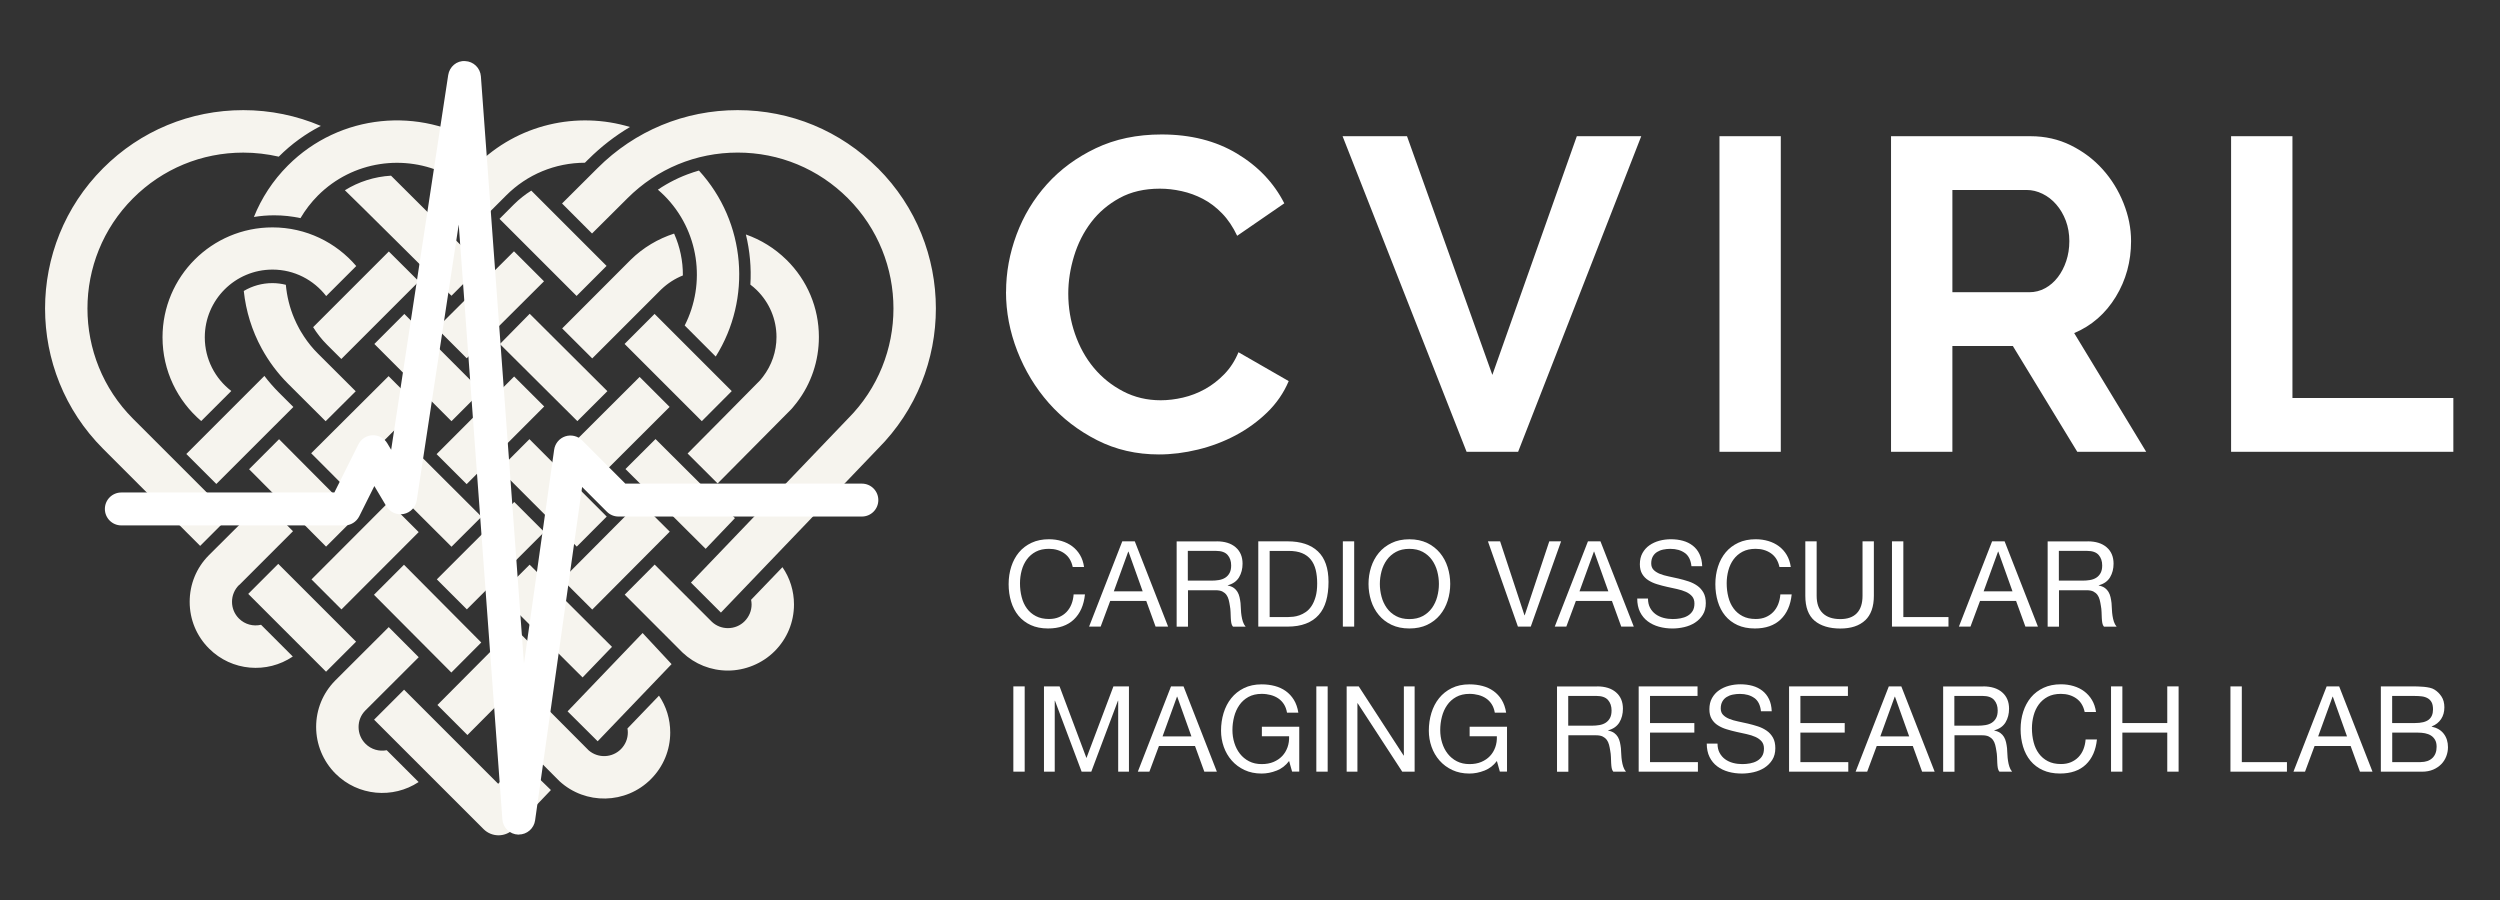
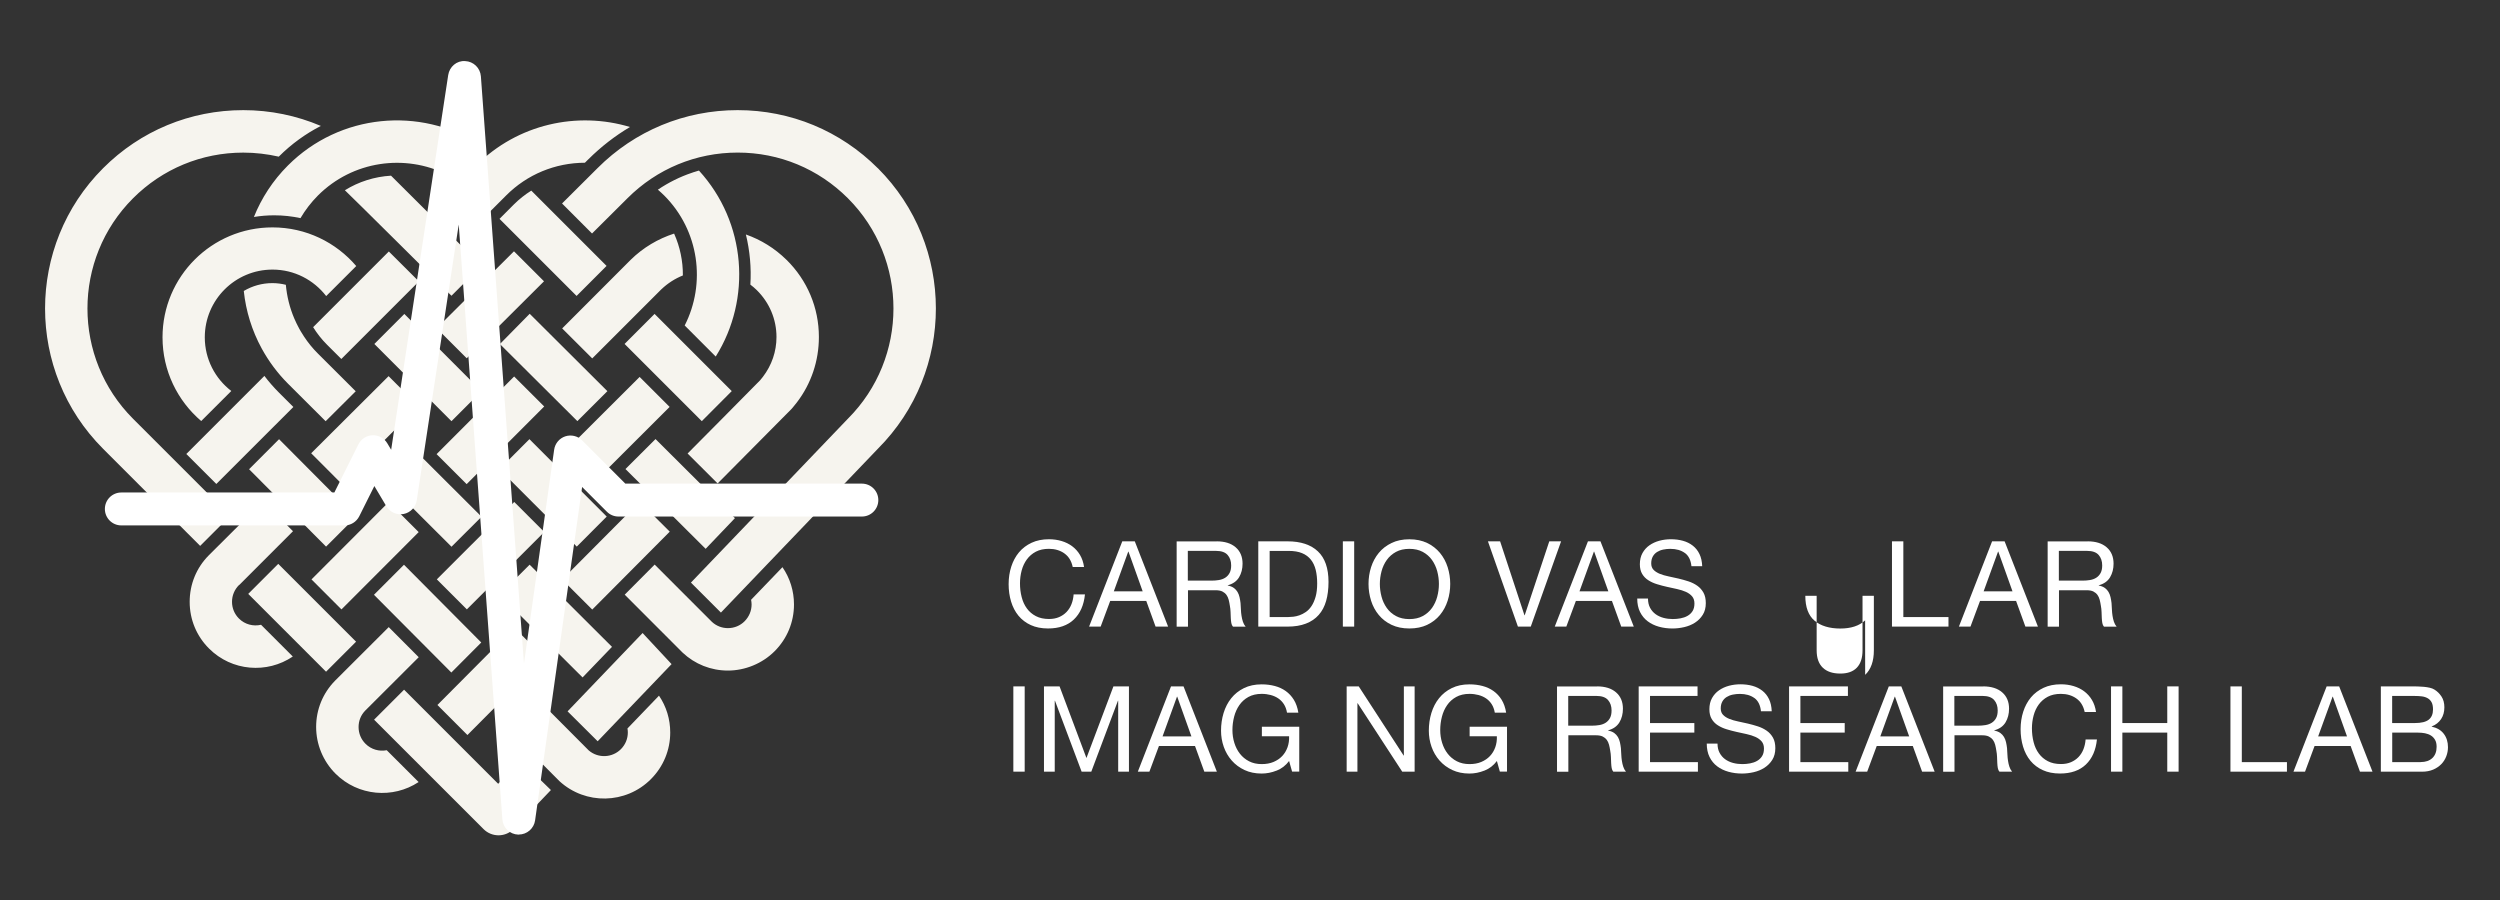
<svg xmlns="http://www.w3.org/2000/svg" id="uuid-4f726240-3390-4c18-8c3f-375a8597e693" viewBox="0 0 741.13 266.81">
  <rect x="0" y="0" width="741.13" height="266.81" fill="#333333" stroke="none" />
  <g id="uuid-77314cc9-0f26-4bae-8c0b-1471387452b5">
    <path d="M315.54,164.05c-1.29-.9-2.81-1.35-4.58-1.35-1.51,0-2.8.28-3.88.85s-1.96,1.33-2.66,2.28c-.7.96-1.21,2.05-1.54,3.27-.33,1.23-.5,2.5-.5,3.82,0,1.44.16,2.8.5,4.09.33,1.29.84,2.41,1.54,3.36.7.96,1.59,1.72,2.67,2.28,1.09.57,2.38.85,3.89.85,1.11,0,2.09-.18,2.96-.55.86-.37,1.6-.87,2.23-1.52.62-.65,1.12-1.42,1.47-2.32.35-.9.57-1.86.64-2.9h3.36c-.33,3.19-1.43,5.67-3.29,7.44-1.87,1.77-4.41,2.66-7.65,2.66-1.96,0-3.67-.34-5.13-1.01-1.46-.67-2.68-1.6-3.65-2.78-.97-1.18-1.69-2.57-2.18-4.18-.48-1.6-.73-3.33-.73-5.17s.26-3.57.78-5.19c.52-1.62,1.28-3.03,2.28-4.23,1-1.2,2.25-2.15,3.75-2.85,1.5-.7,3.22-1.04,5.15-1.04,1.32,0,2.57.18,3.75.53,1.18.35,2.23.87,3.15,1.56.92.69,1.69,1.54,2.3,2.57s1.01,2.21,1.2,3.56h-3.36c-.38-1.79-1.21-3.14-2.5-4.04Z" fill="#fff" stroke-width="0" />
    <path d="M336.41,160.48l9.88,25.28h-3.72l-2.76-7.61h-10.69l-2.83,7.61h-3.43l9.84-25.28h3.72ZM338.75,175.31l-4.21-11.79h-.07l-4.28,11.79h8.57Z" fill="#fff" stroke-width="0" />
    <path d="M360.67,160.48c2.41,0,4.29.59,5.65,1.77,1.36,1.18,2.04,2.8,2.04,4.85,0,1.53-.35,2.88-1.04,4.04-.7,1.16-1.81,1.95-3.35,2.37v.07c.73.14,1.33.38,1.79.71.46.33.83.73,1.1,1.19.27.46.47.97.6,1.54.13.57.23,1.16.3,1.77.05.61.08,1.24.11,1.88.02.64.08,1.26.18,1.88.09.61.23,1.2.41,1.75.18.55.44,1.04.8,1.47h-3.75c-.24-.26-.4-.61-.48-1.06-.08-.45-.14-.95-.16-1.5-.02-.55-.05-1.15-.07-1.79s-.09-1.26-.21-1.88c-.09-.61-.21-1.2-.35-1.75s-.37-1.04-.67-1.45-.71-.74-1.2-.99c-.5-.25-1.16-.37-1.98-.37h-8.21v10.8h-3.36v-25.28h11.9ZM361.37,171.95c.71-.12,1.33-.35,1.86-.69.53-.34.96-.8,1.27-1.38.32-.58.48-1.33.48-2.25,0-1.27-.35-2.31-1.06-3.12-.71-.8-1.85-1.2-3.43-1.2h-8.36v8.82h7.01c.78,0,1.52-.06,2.23-.18Z" fill="#fff" stroke-width="0" />
    <path d="M381.7,160.48c3.9,0,6.89.99,8.99,2.97,2.1,1.98,3.15,5,3.15,9.06,0,2.12-.24,4.01-.71,5.65-.47,1.64-1.2,3.02-2.2,4.14-.99,1.12-2.25,1.98-3.79,2.57-1.53.59-3.35.89-5.45.89h-8.67v-25.28h8.67ZM381.98,182.92c.38,0,.85-.03,1.42-.09.57-.06,1.17-.2,1.81-.42.64-.22,1.27-.55,1.89-.97.63-.43,1.19-1,1.68-1.74.5-.73.9-1.65,1.22-2.74.32-1.1.48-2.43.48-3.98s-.15-2.86-.44-4.05c-.3-1.19-.78-2.21-1.45-3.04s-1.54-1.48-2.6-1.91c-1.06-.44-2.37-.66-3.93-.66h-5.67v19.62h5.59Z" fill="#fff" stroke-width="0" />
    <path d="M401.45,160.48v25.28h-3.36v-25.28h3.36Z" fill="#fff" stroke-width="0" />
    <path d="M406.46,168.14c.51-1.59,1.27-3,2.28-4.23,1.01-1.23,2.28-2.21,3.79-2.94,1.51-.73,3.27-1.1,5.28-1.1s3.76.37,5.28,1.1c1.51.73,2.77,1.71,3.79,2.94,1.01,1.23,1.78,2.64,2.28,4.23s.76,3.25.76,4.97-.25,3.38-.76,4.97-1.27,3-2.28,4.23c-1.02,1.23-2.28,2.2-3.79,2.92s-3.27,1.08-5.28,1.08-3.76-.36-5.28-1.08-2.77-1.69-3.79-2.92c-1.02-1.23-1.78-2.64-2.28-4.23s-.76-3.25-.76-4.97.25-3.38.76-4.97ZM409.56,176.89c.33,1.24.85,2.35,1.56,3.35s1.62,1.79,2.73,2.39c1.11.6,2.43.9,3.96.9s2.86-.3,3.97-.9c1.11-.6,2.02-1.4,2.73-2.39s1.23-2.11,1.56-3.35c.33-1.24.5-2.5.5-3.77s-.17-2.53-.5-3.77c-.33-1.24-.85-2.35-1.56-3.35-.71-.99-1.62-1.79-2.73-2.39-1.11-.6-2.43-.9-3.97-.9s-2.86.3-3.96.9c-1.11.6-2.02,1.4-2.73,2.39-.71.99-1.23,2.11-1.56,3.35-.33,1.24-.5,2.5-.5,3.77s.17,2.53.5,3.77Z" fill="#fff" stroke-width="0" />
    <path d="M449.99,185.76l-8.89-25.28h3.61l7.22,21.92h.07l7.29-21.92h3.5l-8.99,25.28h-3.82Z" fill="#fff" stroke-width="0" />
    <path d="M474.46,160.48l9.88,25.28h-3.72l-2.76-7.61h-10.69l-2.83,7.61h-3.43l9.84-25.28h3.72ZM476.8,175.31l-4.21-11.79h-.07l-4.28,11.79h8.57Z" fill="#fff" stroke-width="0" />
    <path d="M499.47,163.93c-1.12-.81-2.55-1.22-4.3-1.22-.71,0-1.4.07-2.09.21s-1.29.38-1.82.71c-.53.33-.96.77-1.27,1.33-.32.56-.48,1.25-.48,2.07,0,.78.23,1.41.69,1.89.46.48,1.07.88,1.84,1.19.77.31,1.63.56,2.6.76.97.2,1.95.42,2.96.65,1,.24,1.99.51,2.96.83.97.32,1.83.75,2.6,1.29.77.54,1.38,1.23,1.84,2.05.46.83.69,1.86.69,3.12,0,1.35-.3,2.5-.9,3.45-.6.96-1.38,1.73-2.32,2.34-.94.6-2,1.04-3.17,1.31-1.17.27-2.33.41-3.49.41-1.42,0-2.76-.18-4.02-.53-1.26-.35-2.37-.89-3.33-1.61-.96-.72-1.71-1.64-2.27-2.76-.55-1.12-.83-2.45-.83-3.98h3.19c0,1.06.21,1.98.62,2.74.41.77.96,1.4,1.63,1.89s1.46.86,2.35,1.1c.9.24,1.82.35,2.76.35.75,0,1.52-.07,2.28-.21s1.46-.38,2.07-.73c.61-.34,1.11-.81,1.49-1.4.38-.59.57-1.35.57-2.27,0-.87-.23-1.58-.69-2.12-.46-.54-1.07-.98-1.84-1.33-.77-.34-1.63-.62-2.6-.83s-1.95-.43-2.96-.65c-1-.22-1.99-.48-2.96-.78-.97-.29-1.83-.68-2.6-1.17-.77-.48-1.38-1.11-1.84-1.88-.46-.77-.69-1.73-.69-2.89,0-1.27.26-2.38.78-3.31.52-.93,1.21-1.7,2.07-2.3.86-.6,1.84-1.05,2.94-1.35,1.1-.29,2.22-.44,3.38-.44,1.3,0,2.5.15,3.61.46,1.11.31,2.08.79,2.92,1.45.84.66,1.5,1.49,1.98,2.5.48,1,.75,2.2.8,3.59h-3.19c-.19-1.82-.84-3.13-1.97-3.95Z" fill="#fff" stroke-width="0" />
-     <path d="M525.04,164.05c-1.29-.9-2.81-1.35-4.58-1.35-1.51,0-2.8.28-3.88.85s-1.96,1.33-2.66,2.28-1.21,2.05-1.54,3.27c-.33,1.23-.5,2.5-.5,3.82,0,1.44.17,2.8.5,4.09.33,1.29.84,2.41,1.54,3.36.7.96,1.59,1.72,2.67,2.28,1.09.57,2.38.85,3.9.85,1.11,0,2.09-.18,2.96-.55.86-.37,1.6-.87,2.23-1.52.62-.65,1.12-1.42,1.47-2.32.35-.9.57-1.86.64-2.9h3.36c-.33,3.19-1.43,5.67-3.29,7.44-1.87,1.77-4.41,2.66-7.65,2.66-1.96,0-3.67-.34-5.13-1.01-1.46-.67-2.68-1.6-3.65-2.78-.97-1.18-1.69-2.57-2.18-4.18-.48-1.6-.73-3.33-.73-5.17s.26-3.57.78-5.19c.52-1.62,1.28-3.03,2.28-4.23s2.25-2.15,3.75-2.85c1.5-.7,3.22-1.04,5.15-1.04,1.32,0,2.57.18,3.75.53,1.18.35,2.23.87,3.15,1.56.92.69,1.69,1.54,2.3,2.57.61,1.03,1.01,2.21,1.2,3.56h-3.36c-.38-1.79-1.21-3.14-2.5-4.04Z" fill="#fff" stroke-width="0" />
-     <path d="M552.92,183.9c-1.72,1.62-4.18,2.43-7.36,2.43s-5.8-.77-7.63-2.32c-1.83-1.55-2.74-4.01-2.74-7.38v-16.15h3.36v16.15c0,2.27.6,3.98,1.81,5.15,1.2,1.17,2.94,1.75,5.21,1.75,2.15,0,3.78-.58,4.9-1.75,1.12-1.17,1.68-2.89,1.68-5.15v-16.15h3.36v16.15c0,3.23-.86,5.66-2.58,7.28Z" fill="#fff" stroke-width="0" />
+     <path d="M552.92,183.9c-1.72,1.62-4.18,2.43-7.36,2.43s-5.8-.77-7.63-2.32c-1.83-1.55-2.74-4.01-2.74-7.38h3.36v16.15c0,2.27.6,3.98,1.81,5.15,1.2,1.17,2.94,1.75,5.21,1.75,2.15,0,3.78-.58,4.9-1.75,1.12-1.17,1.68-2.89,1.68-5.15v-16.15h3.36v16.15c0,3.23-.86,5.66-2.58,7.28Z" fill="#fff" stroke-width="0" />
    <path d="M564.25,160.48v22.45h13.38v2.83h-16.75v-25.28h3.36Z" fill="#fff" stroke-width="0" />
    <path d="M594.27,160.48l9.88,25.28h-3.72l-2.76-7.61h-10.69l-2.83,7.61h-3.43l9.84-25.28h3.72ZM596.61,175.31l-4.21-11.79h-.07l-4.28,11.79h8.57Z" fill="#fff" stroke-width="0" />
    <path d="M618.88,160.48c2.41,0,4.29.59,5.65,1.77,1.36,1.18,2.04,2.8,2.04,4.85,0,1.53-.35,2.88-1.04,4.04-.7,1.16-1.81,1.95-3.35,2.37v.07c.73.14,1.33.38,1.79.71.46.33.83.73,1.1,1.19.27.46.47.97.6,1.54.13.57.23,1.16.3,1.77.05.61.08,1.24.11,1.88s.08,1.26.18,1.88c.09.61.23,1.2.41,1.75s.44,1.04.8,1.47h-3.75c-.24-.26-.4-.61-.48-1.06-.08-.45-.14-.95-.16-1.5-.02-.55-.05-1.15-.07-1.79-.02-.64-.09-1.26-.21-1.88-.09-.61-.21-1.2-.35-1.75s-.37-1.04-.67-1.45c-.31-.41-.71-.74-1.2-.99-.5-.25-1.16-.37-1.98-.37h-8.21v10.8h-3.36v-25.28h11.9ZM619.59,171.95c.71-.12,1.33-.35,1.86-.69.53-.34.96-.8,1.27-1.38.32-.58.48-1.33.48-2.25,0-1.27-.35-2.31-1.06-3.12-.71-.8-1.85-1.2-3.43-1.2h-8.36v8.82h7.01c.78,0,1.52-.06,2.23-.18Z" fill="#fff" stroke-width="0" />
    <path d="M303.77,203.48v25.28h-3.36v-25.28h3.36Z" fill="#fff" stroke-width="0" />
    <path d="M314.11,203.48l7.97,21.24,8-21.24h4.6v25.28h-3.19v-21.03h-.07l-7.9,21.03h-2.87l-7.9-21.03h-.07v21.03h-3.19v-25.28h4.6Z" fill="#fff" stroke-width="0" />
    <path d="M350.86,203.48l9.88,25.28h-3.72l-2.76-7.61h-10.69l-2.83,7.61h-3.43l9.84-25.28h3.72ZM353.2,218.31l-4.21-11.79h-.07l-4.28,11.79h8.57Z" fill="#fff" stroke-width="0" />
    <path d="M378.44,228.45c-1.46.58-2.94.87-4.43.87-1.89,0-3.58-.35-5.06-1.04-1.49-.7-2.75-1.63-3.79-2.81-1.04-1.18-1.83-2.54-2.37-4.07-.54-1.53-.81-3.13-.81-4.78,0-1.84.25-3.59.76-5.26.51-1.66,1.26-3.12,2.27-4.37,1-1.25,2.25-2.25,3.75-2.99,1.5-.74,3.25-1.12,5.26-1.12,1.37,0,2.66.16,3.88.48,1.22.32,2.3.82,3.26,1.5.96.69,1.76,1.55,2.41,2.6.65,1.05,1.09,2.32,1.33,3.81h-3.36c-.17-.97-.47-1.8-.92-2.5-.45-.7-1-1.27-1.66-1.72-.66-.45-1.41-.78-2.25-1.01-.84-.22-1.73-.34-2.67-.34-1.53,0-2.85.31-3.95.92-1.1.61-2,1.42-2.69,2.43-.7,1-1.21,2.15-1.54,3.43-.33,1.29-.5,2.6-.5,3.95s.19,2.59.57,3.81c.38,1.22.93,2.29,1.66,3.22.73.93,1.63,1.68,2.71,2.23,1.07.55,2.32.83,3.74.83,1.32,0,2.49-.21,3.51-.64,1.01-.43,1.87-1.01,2.57-1.75.7-.74,1.22-1.62,1.58-2.62.35-1,.51-2.08.46-3.24h-8.07v-2.83h11.08v13.31h-2.12l-.89-3.15c-.99,1.32-2.22,2.27-3.68,2.85Z" fill="#fff" stroke-width="0" />
-     <path d="M393.59,203.48v25.28h-3.36v-25.28h3.36Z" fill="#fff" stroke-width="0" />
    <path d="M402.8,203.48l13.31,20.5h.07v-20.5h3.19v25.28h-3.68l-13.21-20.29h-.07v20.29h-3.19v-25.28h3.58Z" fill="#fff" stroke-width="0" />
    <path d="M440.04,228.45c-1.46.58-2.94.87-4.43.87-1.89,0-3.58-.35-5.06-1.04-1.49-.7-2.75-1.63-3.79-2.81-1.04-1.18-1.83-2.54-2.37-4.07s-.81-3.13-.81-4.78c0-1.84.25-3.59.76-5.26.51-1.66,1.26-3.12,2.27-4.37,1-1.25,2.25-2.25,3.75-2.99s3.25-1.12,5.26-1.12c1.37,0,2.66.16,3.88.48,1.22.32,2.3.82,3.26,1.5.96.69,1.76,1.55,2.41,2.6.65,1.05,1.09,2.32,1.33,3.81h-3.36c-.17-.97-.47-1.8-.92-2.5-.45-.7-1-1.27-1.66-1.72-.66-.45-1.41-.78-2.25-1.01-.84-.22-1.73-.34-2.67-.34-1.53,0-2.85.31-3.95.92-1.1.61-2,1.42-2.69,2.43-.7,1-1.21,2.15-1.54,3.43-.33,1.29-.5,2.6-.5,3.95s.19,2.59.57,3.81c.38,1.22.93,2.29,1.66,3.22.73.93,1.63,1.68,2.71,2.23s2.32.83,3.74.83c1.32,0,2.49-.21,3.5-.64,1.01-.43,1.87-1.01,2.57-1.75s1.22-1.62,1.58-2.62c.35-1,.51-2.08.46-3.24h-8.07v-2.83h11.08v13.31h-2.12l-.88-3.15c-.99,1.32-2.22,2.27-3.68,2.85Z" fill="#fff" stroke-width="0" />
    <path d="M473.43,203.48c2.41,0,4.29.59,5.65,1.77,1.36,1.18,2.04,2.8,2.04,4.85,0,1.53-.35,2.88-1.04,4.04-.7,1.16-1.81,1.95-3.35,2.37v.07c.73.14,1.33.38,1.79.71.46.33.83.73,1.1,1.19.27.46.47.97.6,1.54.13.57.23,1.16.3,1.77.05.61.08,1.24.11,1.88s.08,1.26.18,1.88c.09.61.23,1.2.41,1.75s.44,1.04.8,1.47h-3.75c-.24-.26-.4-.61-.48-1.06-.08-.45-.14-.95-.16-1.5-.02-.55-.05-1.15-.07-1.79-.02-.64-.09-1.26-.21-1.88-.09-.61-.21-1.2-.35-1.75s-.37-1.04-.67-1.45c-.31-.41-.71-.74-1.2-.99-.5-.25-1.16-.37-1.98-.37h-8.21v10.8h-3.36v-25.28h11.9ZM474.14,214.95c.71-.12,1.33-.35,1.86-.69.53-.34.96-.8,1.27-1.38.32-.58.48-1.33.48-2.25,0-1.27-.35-2.31-1.06-3.12-.71-.8-1.85-1.2-3.43-1.2h-8.36v8.82h7.01c.78,0,1.52-.06,2.23-.18Z" fill="#fff" stroke-width="0" />
    <path d="M503.24,203.48v2.83h-14.09v8.04h13.14v2.83h-13.14v8.75h14.2v2.83h-17.56v-25.28h17.46Z" fill="#fff" stroke-width="0" />
    <path d="M520.08,206.93c-1.12-.81-2.55-1.22-4.3-1.22-.71,0-1.4.07-2.09.21s-1.29.38-1.82.71c-.53.33-.96.77-1.27,1.33-.32.56-.48,1.25-.48,2.07,0,.78.23,1.41.69,1.89.46.48,1.07.88,1.84,1.19.77.31,1.63.56,2.6.76.97.2,1.95.42,2.96.65,1,.24,1.99.51,2.96.83.97.32,1.83.75,2.6,1.29.77.54,1.38,1.23,1.84,2.05.46.83.69,1.86.69,3.12,0,1.35-.3,2.5-.9,3.45-.6.96-1.38,1.73-2.32,2.34-.94.6-2,1.04-3.17,1.31-1.17.27-2.33.41-3.49.41-1.42,0-2.76-.18-4.02-.53-1.26-.35-2.37-.89-3.33-1.61-.96-.72-1.71-1.64-2.27-2.76-.55-1.12-.83-2.45-.83-3.98h3.19c0,1.06.21,1.98.62,2.74.41.77.96,1.4,1.63,1.89s1.46.86,2.35,1.1c.9.24,1.82.35,2.76.35.75,0,1.52-.07,2.28-.21s1.46-.38,2.07-.73c.61-.34,1.11-.81,1.49-1.4.38-.59.57-1.35.57-2.27,0-.87-.23-1.58-.69-2.12-.46-.54-1.07-.98-1.84-1.33-.77-.34-1.63-.62-2.6-.83s-1.95-.43-2.96-.65c-1-.22-1.99-.48-2.96-.78-.97-.29-1.83-.68-2.6-1.17-.77-.48-1.38-1.11-1.84-1.88-.46-.77-.69-1.73-.69-2.89,0-1.27.26-2.38.78-3.31.52-.93,1.21-1.7,2.07-2.3.86-.6,1.84-1.05,2.94-1.35,1.1-.29,2.22-.44,3.38-.44,1.3,0,2.5.15,3.61.46,1.11.31,2.08.79,2.92,1.45.84.66,1.5,1.49,1.98,2.5.48,1,.75,2.2.8,3.59h-3.19c-.19-1.82-.84-3.13-1.97-3.95Z" fill="#fff" stroke-width="0" />
    <path d="M547.82,203.48v2.83h-14.09v8.04h13.14v2.83h-13.14v8.75h14.2v2.83h-17.56v-25.28h17.46Z" fill="#fff" stroke-width="0" />
    <path d="M563.65,203.48l9.88,25.28h-3.72l-2.76-7.61h-10.69l-2.83,7.61h-3.43l9.84-25.28h3.72ZM565.98,218.31l-4.21-11.79h-.07l-4.28,11.79h8.57Z" fill="#fff" stroke-width="0" />
    <path d="M587.9,203.48c2.41,0,4.29.59,5.65,1.77,1.36,1.18,2.04,2.8,2.04,4.85,0,1.53-.35,2.88-1.04,4.04-.7,1.16-1.81,1.95-3.35,2.37v.07c.73.14,1.33.38,1.79.71.46.33.83.73,1.1,1.19.27.46.47.97.6,1.54.13.57.23,1.16.3,1.77.05.61.08,1.24.11,1.88s.08,1.26.18,1.88c.09.61.23,1.2.41,1.75s.44,1.04.8,1.47h-3.75c-.24-.26-.4-.61-.48-1.06-.08-.45-.14-.95-.16-1.5-.02-.55-.05-1.15-.07-1.79-.02-.64-.09-1.26-.21-1.88-.09-.61-.21-1.2-.35-1.75s-.37-1.04-.67-1.45c-.31-.41-.71-.74-1.2-.99-.5-.25-1.16-.37-1.98-.37h-8.21v10.8h-3.36v-25.28h11.9ZM588.61,214.95c.71-.12,1.33-.35,1.86-.69.53-.34.96-.8,1.27-1.38.32-.58.48-1.33.48-2.25,0-1.27-.35-2.31-1.06-3.12-.71-.8-1.85-1.2-3.43-1.2h-8.36v8.82h7.01c.78,0,1.52-.06,2.23-.18Z" fill="#fff" stroke-width="0" />
    <path d="M615.53,207.05c-1.29-.9-2.81-1.35-4.58-1.35-1.51,0-2.8.28-3.88.85s-1.96,1.33-2.66,2.28-1.21,2.05-1.54,3.27c-.33,1.23-.5,2.5-.5,3.82,0,1.44.17,2.8.5,4.09.33,1.29.84,2.41,1.54,3.36.7.96,1.59,1.72,2.67,2.28,1.09.57,2.38.85,3.9.85,1.11,0,2.09-.18,2.96-.55.86-.37,1.6-.87,2.23-1.52.62-.65,1.12-1.42,1.47-2.32.35-.9.57-1.86.64-2.9h3.36c-.33,3.19-1.43,5.67-3.29,7.44-1.87,1.77-4.41,2.66-7.65,2.66-1.96,0-3.67-.34-5.13-1.01-1.46-.67-2.68-1.6-3.65-2.78-.97-1.18-1.69-2.57-2.18-4.18-.48-1.6-.73-3.33-.73-5.17s.26-3.57.78-5.19c.52-1.62,1.28-3.03,2.28-4.23s2.25-2.15,3.75-2.85c1.5-.7,3.22-1.04,5.15-1.04,1.32,0,2.57.18,3.75.53,1.18.35,2.23.87,3.15,1.56.92.69,1.69,1.54,2.3,2.57.61,1.03,1.01,2.21,1.2,3.56h-3.36c-.38-1.79-1.21-3.14-2.5-4.04Z" fill="#fff" stroke-width="0" />
    <path d="M629.18,203.48v10.87h13.31v-10.87h3.36v25.28h-3.36v-11.58h-13.31v11.58h-3.36v-25.28h3.36Z" fill="#fff" stroke-width="0" />
    <path d="M664.59,203.48v22.45h13.38v2.83h-16.75v-25.28h3.36Z" fill="#fff" stroke-width="0" />
    <path d="M693.45,203.48l9.88,25.28h-3.72l-2.76-7.61h-10.69l-2.83,7.61h-3.43l9.84-25.28h3.72ZM695.78,218.31l-4.21-11.79h-.07l-4.28,11.79h8.57Z" fill="#fff" stroke-width="0" />
    <path d="M714.97,203.48c.54,0,1.13,0,1.75.02.62.01,1.25.05,1.86.11.61.06,1.19.15,1.72.27.53.12.99.3,1.36.53.83.5,1.53,1.18,2.11,2.05.58.87.87,1.95.87,3.22,0,1.35-.32,2.51-.97,3.49-.65.98-1.58,1.71-2.78,2.18v.07c1.56.33,2.75,1.04,3.58,2.12.83,1.09,1.24,2.41,1.24,3.97,0,.92-.17,1.82-.5,2.69-.33.87-.82,1.65-1.47,2.32-.65.67-1.45,1.22-2.41,1.63-.96.41-2.06.62-3.31.62h-12.21v-25.28h9.17ZM715.89,214.35c1.91,0,3.29-.34,4.12-1.01.84-.67,1.26-1.68,1.26-3.03,0-.9-.14-1.6-.42-2.12s-.67-.92-1.17-1.2c-.5-.28-1.07-.47-1.72-.55-.65-.08-1.34-.12-2.07-.12h-6.73v8.04h6.73ZM717.59,225.92c1.49,0,2.65-.4,3.49-1.2.84-.8,1.26-1.91,1.26-3.33,0-.83-.15-1.51-.46-2.05s-.71-.97-1.22-1.29c-.51-.32-1.09-.54-1.75-.67-.66-.13-1.35-.19-2.05-.19h-7.68v8.75h8.43Z" fill="#fff" stroke-width="0" />
  </g>
-   <path id="uuid-63cd5b19-6616-4b46-9588-02caaa092eb9" d="M727.29,133.94h-65.88V40.38h18.19v77.61h47.7v15.95ZM578.79,56.33v30.3h22.8c1.67,0,3.23-.39,4.68-1.18,1.45-.79,2.7-1.87,3.75-3.24,1.06-1.36,1.89-2.96,2.51-4.8.62-1.85.93-3.82.93-5.93s-.35-4.22-1.05-6.06c-.7-1.85-1.65-3.45-2.84-4.82-1.18-1.36-2.54-2.41-4.08-3.16s-3.1-1.12-4.68-1.12h-22.01ZM578.79,133.94h-18.19V40.38h41.38c4.3,0,8.27.9,11.92,2.7,3.64,1.8,6.79,4.17,9.43,7.11,2.64,2.94,4.7,6.28,6.19,10.02,1.49,3.73,2.24,7.48,2.24,11.27,0,6.05-1.51,11.56-4.54,16.53-3.04,4.96-7.14,8.54-12.32,10.74l21.34,35.18h-20.43l-19.1-31.36h-17.92v31.36ZM527.92,133.94h-18.18V40.38h18.18v93.55ZM398.01,40.38h19.1l25.3,70.76,25.04-70.76h19.1l-36.5,93.55h-15.28l-36.76-93.55ZM298.25,86.5h0c0-5.71,1.03-11.36,3.1-16.94,2.07-5.57,5.07-10.56,9.02-14.95,3.95-4.39,8.78-7.95,14.49-10.67s12.21-4.08,19.5-4.08c8.61,0,16.06,1.89,22.34,5.66,6.28,3.77,10.95,8.69,14.03,14.76l-13.97,9.62c-1.24-2.63-2.73-4.85-4.48-6.65-1.76-1.81-3.65-3.24-5.67-4.29-2.01-1.05-4.12-1.82-6.31-2.3-2.2-.49-4.35-.73-6.46-.73-4.57,0-8.54.92-11.93,2.77-3.38,1.85-6.19,4.24-8.43,7.18s-3.93,6.28-5.07,10.01c-1.14,3.74-1.72,7.45-1.72,11.14,0,4.13.66,8.1,1.98,11.92,1.32,3.83,3.18,7.19,5.59,10.09,2.42,2.9,5.32,5.22,8.7,6.98,3.38,1.76,7.09,2.64,11.13,2.64,2.11,0,4.31-.26,6.59-.79,2.29-.53,4.46-1.37,6.52-2.51,2.07-1.14,3.98-2.62,5.73-4.42,1.76-1.8,3.17-3.97,4.22-6.52l14.89,8.56c-1.49,3.52-3.63,6.61-6.39,9.29-2.77,2.68-5.89,4.95-9.36,6.79s-7.18,3.25-11.13,4.21c-3.96.97-7.82,1.45-11.6,1.45-6.68,0-12.78-1.41-18.31-4.22-5.54-2.81-10.3-6.47-14.3-10.99-4-4.53-7.11-9.67-9.36-15.42-2.24-5.76-3.36-11.62-3.36-17.59Z" fill="#fff" stroke-width="0" />
  <g id="uuid-f77acbca-2c26-4549-972b-519bd32531cc">
    <path d="M207.07,50.6c-.41.12-.83.25-1.22.38l-.24.07-.06.02-.42.15c-3.59,1.2-6.97,2.9-10.1,5.01.64.56,1.28,1.13,1.88,1.73,10.4,10.41,12.42,26.08,6.07,38.53l9.2,9.21c10.72-17.09,9.07-39.77-4.97-55.13l-.16.05ZM174.44,47.21l.02-.02c3.71-3.69,7.83-6.89,12.3-9.54-15.61-4.71-33.28-.91-45.61,11.41l-11.38,11.37,8.92,8.87,11.35-11.35c6.23-6.24,14.53-9.68,23.36-9.71l1.03-1.03ZM217.87,153.61l-23.54-23.45-8.91,8.89,23.77,23.65,8.69-9.1ZM222.66,177.8c.09.45.15.92.15,1.39,0,1.88-.74,3.63-2.06,4.97-1.32,1.33-3.08,2.05-4.97,2.05-1.75,0-3.42-.65-4.71-1.84l-8.89-8.89-8.1-8.11-8.88,8.92,17.16,17.18c3.65,3.43,8.4,5.32,13.43,5.32s10.16-2.04,13.85-5.74c3.71-3.71,5.74-8.63,5.74-13.86,0-4-1.2-7.83-3.42-11.05l-9.29,9.66ZM190.5,187.66l-22.24,23.22,8.92,8.87,21.91-22.87-8.6-9.23ZM186.01,215.96c.08.39.11.77.11,1.18,0,1.88-.73,3.62-2.06,4.96-2.59,2.59-6.72,2.72-9.46.42h-.01s-17.72-17.79-17.72-17.79l-8.89,8.91,17.89,17.95c7.67,7.04,19.65,6.85,27.08-.6,3.71-3.71,5.74-8.62,5.74-13.85,0-3.95-1.16-7.71-3.33-10.91l-9.36,9.74ZM154.31,225.46l-6.62,6.9-27.9-27.9-8.89,8.89,32.45,32.44c1.17,1.18,2.78,1.84,4.44,1.84h.07c1.7-.02,3.3-.72,4.48-1.94l10.98-11.48-9.01-8.75ZM172.7,200.83l8.73-9.07-24.42-24.36-8.91,8.89,24.6,24.53ZM129.68,209l8.89,8.9,22.81-22.93-8.91-8.89-22.8,22.92ZM114.63,222.41c-2.21.42-4.58-.21-6.28-1.92-1.33-1.33-2.05-3.09-2.05-4.96s.69-3.53,1.94-4.84l15.89-15.86-8.89-8.92-15.9,15.87c-3.62,3.68-5.62,8.55-5.62,13.72s2.05,10.16,5.74,13.85c6.69,6.68,17.03,7.51,24.64,2.49l-9.46-9.44ZM82.49,167.16l23.07,23.07-8.9,8.9-23.07-23.07,8.9-8.9ZM92.34,171.76l8.89,8.9,22.89-22.92-8.9-8.89-22.87,22.91ZM77.37,185.22c-2.28.53-4.76-.08-6.54-1.86-1.32-1.32-2.05-3.07-2.05-4.95s.74-3.64,2.05-4.95l.08-.07.03.02,15.92-15.93-8.87-8.89-16.1,16.04h0c-3.66,3.69-5.66,8.57-5.66,13.79s2.03,10.15,5.74,13.84c6.74,6.75,17.21,7.53,24.83,2.37l-9.4-9.4ZM59.35,161.82l8.89-8.89-28.8-28.79c-18.02-18.03-18.02-47.34,0-65.36,8.73-8.73,20.34-13.54,32.67-13.54,3.6,0,7.11.42,10.54,1.2.01-.02.03-.04.05-.06,3.7-3.69,7.88-6.72,12.42-9.05-7.18-3.05-14.96-4.68-23-4.68-15.7,0-30.47,6.11-41.57,17.23-22.92,22.93-22.92,60.22,0,83.15l28.79,28.8ZM260.24,49.88c-11.1-11.11-25.86-17.23-41.56-17.23h-.01c-15.7,0-30.47,6.11-41.55,17.21l-10.5,10.46,8.89,8.9,10.5-10.45c8.73-8.73,20.33-13.54,32.68-13.54s23.94,4.81,32.67,13.54c18.01,18.02,18.01,47.33,0,65.36-.04.04-.07.06-.1.1l-10.21,10.66-13.83,14.45-22.39,23.37,8.89,8.89,22.39-23.37,13.84-14.44,10.36-10.82c22.86-22.93,22.85-60.2-.06-83.1ZM233.16,77.03c-3.52-3.47-7.64-5.97-12.04-7.52,1.18,4.87,1.64,9.89,1.33,14.87.65.49,1.28,1.02,1.87,1.6,3.78,3.72,5.87,8.67,5.87,13.93,0,4.31-1.42,8.39-4.03,11.81,0,0-.01.01-.01.01-.26.34-.52.68-.81,1-.33.4-21.5,21.71-21.5,21.71l8.9,8.88s21.41-21.55,21.89-22.07c.09-.11.2-.23.3-.34.45-.52.89-1.06,1.3-1.61,4.25-5.56,6.53-12.31,6.53-19.4,0-8.65-3.41-16.78-9.61-22.89ZM194.05,93.06l-8.89,8.9,22.89,22.89,8.88-8.91-22.88-22.88ZM110.86,176.32l22.94,23.05,8.87-8.9-22.91-23.05-8.9,8.91ZM175.58,180.7l22.97-23.09-8.91-8.88-22.97,23.08,8.9,8.89ZM170.99,162.04l8.87-8.9-22.91-22.95-8.89,8.9,22.93,22.96ZM199.83,69.25c-4.71,1.53-9.16,4.12-12.9,7.81l-20.27,20.3,8.91,8.89s20.4-20.4,20.49-20.49h.01c1.89-1.8,4.06-3.18,6.37-4.1.03-4.25-.84-8.48-2.6-12.41ZM170.93,87.73l8.89-8.9-22.32-22.32c-1.85,1.16-3.59,2.53-5.17,4.11l-4.25,4.26,22.86,22.86ZM119.87,93.07l-8.89,8.9,22.86,22.89,8.89-8.9-22.85-22.88ZM152.37,74.5l-22.91,22.81,8.9,8.9,22.91-22.82-8.9-8.89ZM124.09,120.41l-8.89-8.9-22.95,22.86,8.88,8.9,22.96-22.86ZM119.7,130.2l-8.91,8.88,23.06,23,8.91-8.89-23.05-22.99ZM105.45,115.99l-11.18-11.15c-1.6-1.58-2.98-3.3-4.17-5.11h0c-.11-.16-.2-.33-.31-.5-.2-.33-.41-.65-.61-.97-.15-.26-.29-.51-.44-.77-.17-.3-.32-.6-.47-.9-.13-.24-.25-.48-.37-.73-.24-.48-.46-.98-.67-1.47-1.36-3.19-2.18-6.56-2.49-9.96-1.29-.32-2.62-.5-3.98-.5-3.05,0-5.95.82-8.49,2.33.63,5.92,2.4,11.74,5.34,17.1,2.05,3.73,4.61,7.22,7.76,10.37l11.17,11.14,8.92-8.88ZM157.03,93.02l-8.83,8.97,22.96,22.85,8.9-8.88-23.03-22.94ZM133.84,87.68l8.89-8.9-26.81-26.7c-4.9.29-9.58,1.78-13.68,4.32.88.75,31.59,31.27,31.59,31.27ZM96.67,162.04l8.89-8.89-22.83-22.95-8.89,8.9,22.83,22.95ZM55.23,134.58l8.9,8.89,22.84-22.82-4.26-4.25c-1.57-1.57-3.02-3.23-4.33-4.96l-23.15,23.15ZM124.18,83.43l-8.91-8.88-22.44,22.44c1.14,1.84,2.51,3.59,4.1,5.18l4.26,4.25,22.99-22.99ZM152.42,111.61l8.91,8.89-22.99,23.02-8.91-8.89,22.99-23.02ZM152.45,148.81l8.9,8.9-22.95,22.94-8.9-8.9,22.95-22.94ZM198.51,120.63l-8.89-8.89-22.91,22.85,8.89,8.9,22.91-22.86ZM136.03,48.12c1.96-1.95,4.03-3.72,6.18-5.32-17.67-11.23-41.45-9.16-56.86,6.26-4.49,4.49-7.84,9.69-10.08,15.26,1.96-.32,3.96-.49,6.01-.49,2.68,0,5.29.29,7.8.83,1.41-2.39,3.13-4.65,5.18-6.71,10.32-10.31,25.79-12.39,38.19-6.24l3.58-3.59ZM68.57,115.91c-4.78-3.67-7.86-9.43-7.86-15.91,0-11.09,8.99-20.08,20.08-20.08,6.48,0,12.23,3.09,15.91,7.85l8.91-8.9c-5.99-7.01-14.89-11.46-24.83-11.46-18,0-32.6,14.58-32.6,32.59,0,9.94,4.46,18.83,11.47,24.82l8.91-8.9Z" fill="#f6f4ee" stroke-width="0" />
    <path d="M153.8,247.42c-.05,0-.11,0-.17,0-2.49-.08-4.52-2.03-4.7-4.52l-12.94-176.34-12.44,81.75c-.31,2.04-1.87,3.66-3.89,4.06-2.02.4-4.07-.53-5.13-2.3l-3.55-5.98-4.48,8.97c-.83,1.65-2.52,2.7-4.36,2.7H35.97c-2.7,0-4.88-2.18-4.88-4.88s2.18-4.88,4.88-4.88h63.15l7.13-14.27c.8-1.6,2.41-2.63,4.19-2.7,1.76-.06,3.46.85,4.37,2.38l1.15,1.93,16.91-111.09c.37-2.46,2.53-4.33,5.01-4.14,2.48.09,4.49,2.04,4.68,4.51l12.77,174.11,8.95-63.42c.26-1.83,1.53-3.36,3.28-3.95,1.76-.58,3.69-.13,5,1.18l12.82,12.83h70.12c2.7,0,4.88,2.18,4.88,4.88s-2.18,4.88-4.88,4.88h-72.14c-1.29,0-2.54-.51-3.45-1.43l-7.34-7.34-13.94,98.84c-.34,2.41-2.41,4.2-4.83,4.2Z" fill="#fff" stroke-width="0" />
  </g>
</svg>